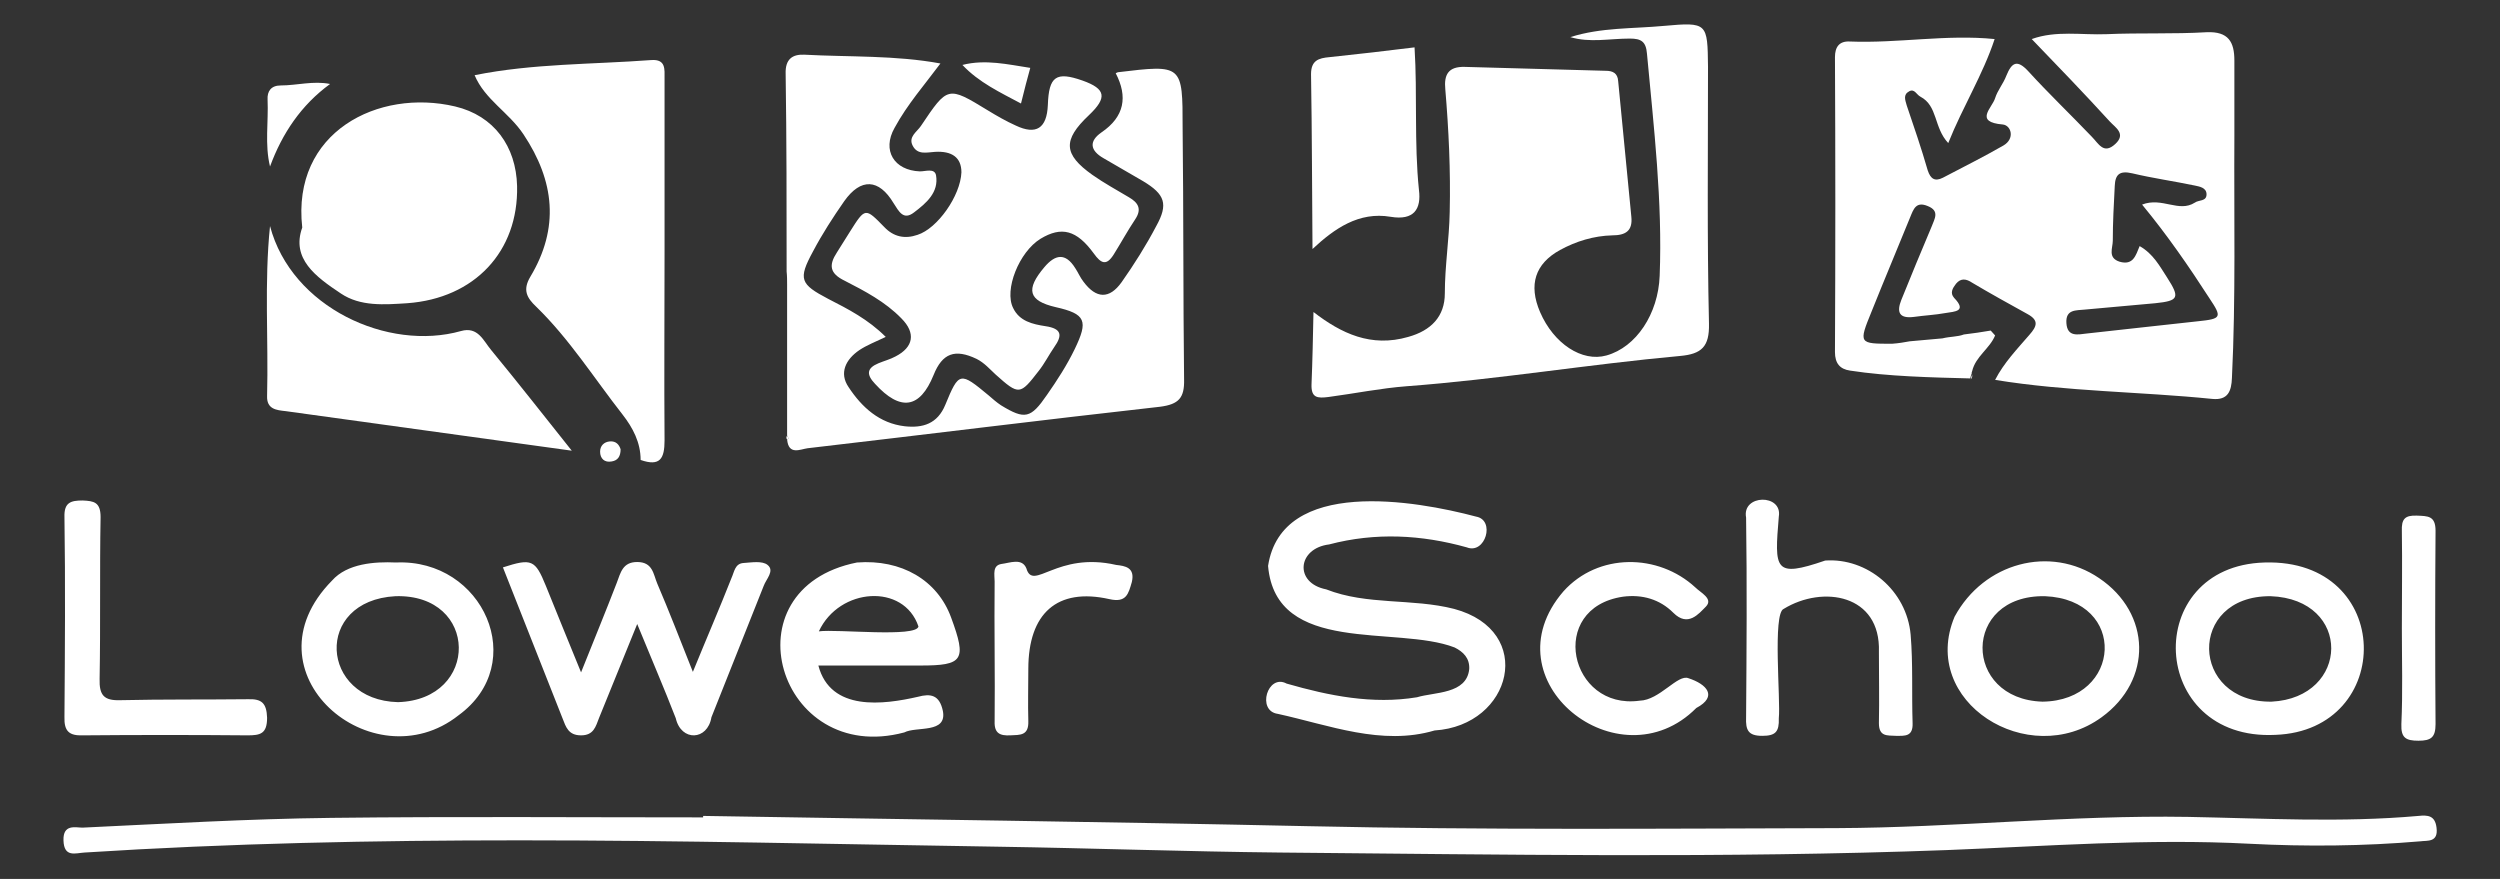
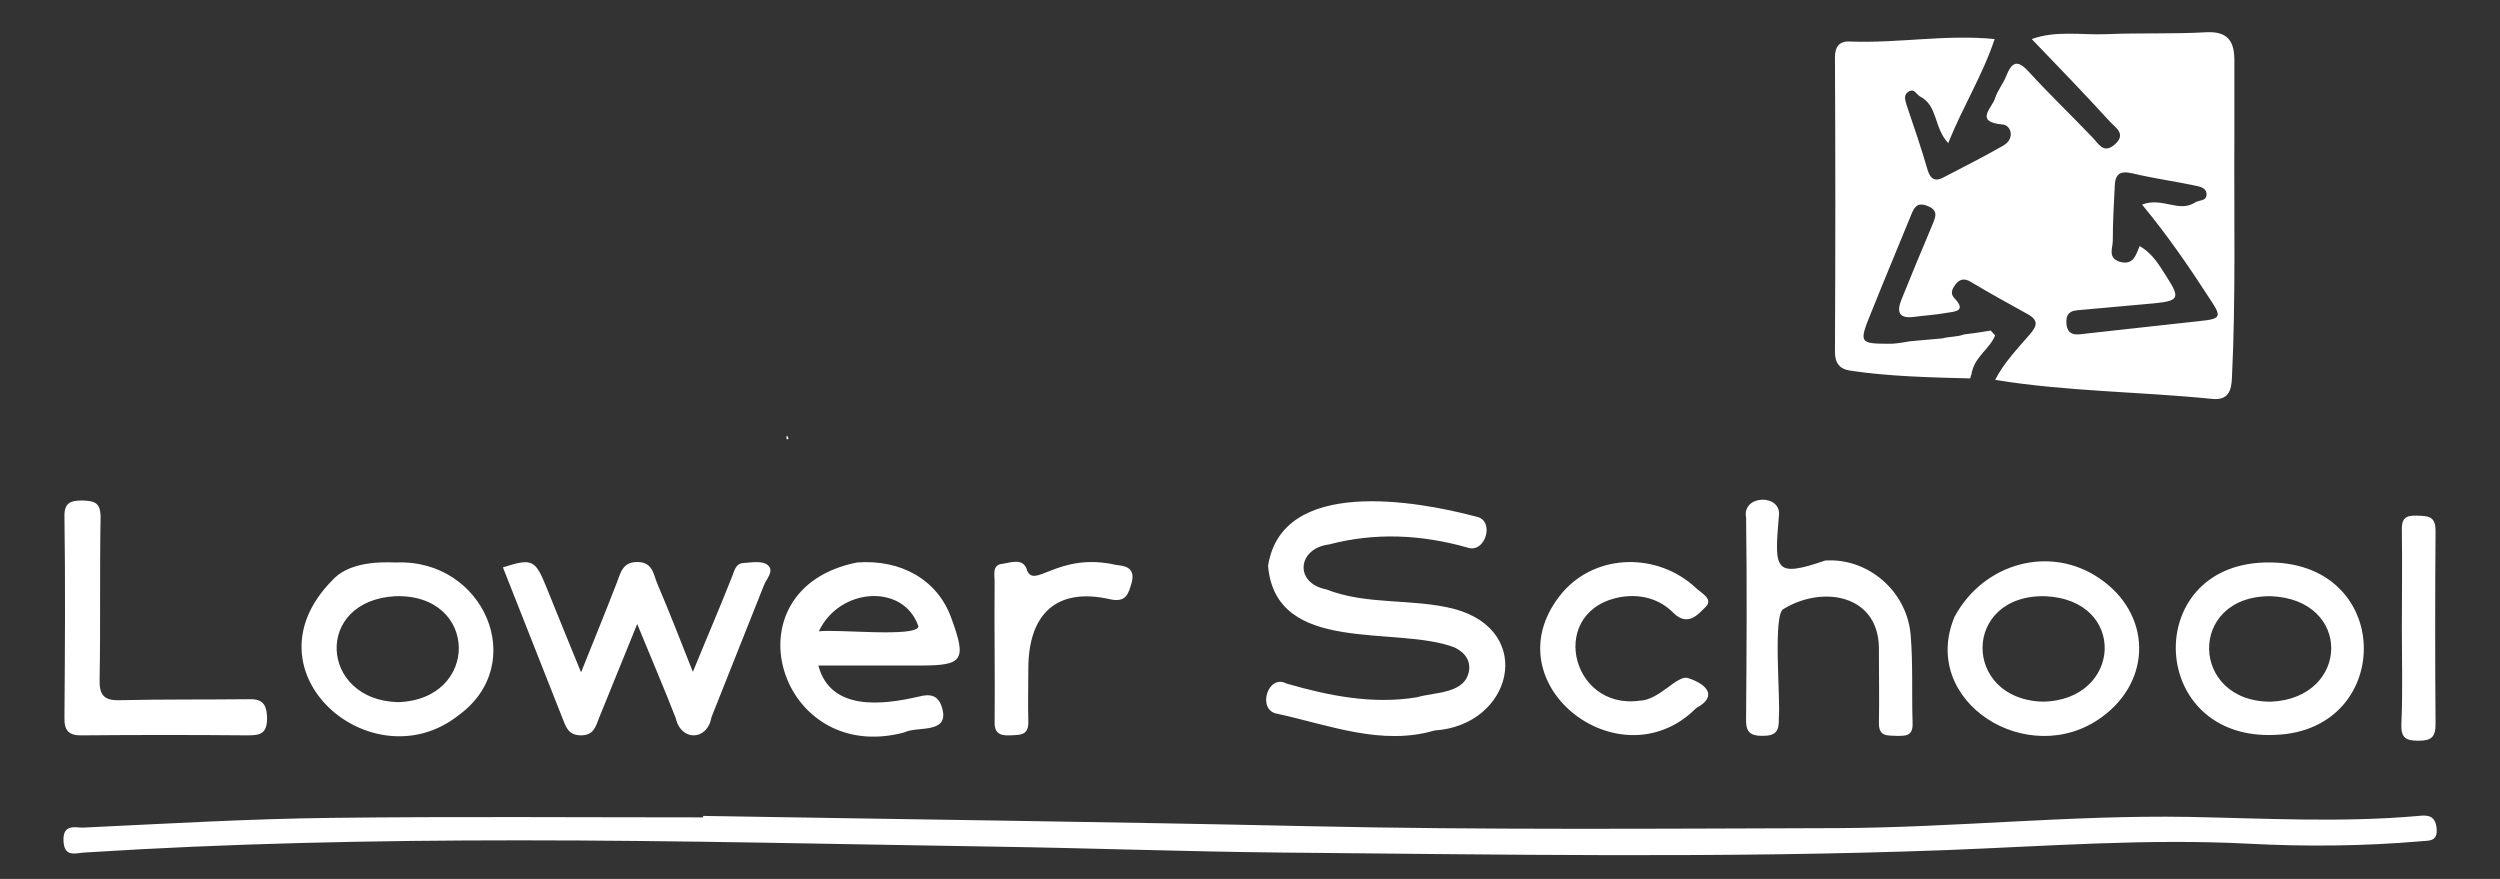
<svg xmlns="http://www.w3.org/2000/svg" version="1.1" id="Capa_1" x="0px" y="0px" viewBox="0 0 512 180" style="enable-background:new 0 0 512 180;" xml:space="preserve">
  <rect x="0" y="0" width="512" height="180" fill="#333333" stroke="none" />
  <style type="text/css">
	.st0{fill:#FFFFFF;}
</style>
  <g>
-     <path class="st0" d="M403.9,76.7c-0.1,0.3-0.2,0.5-0.3,1C404,77.3,403.9,77,403.9,76.7" />
+     <path class="st0" d="M403.9,76.7C404,77.3,403.9,77,403.9,76.7" />
    <path class="st0" d="M457.6,27.8c0-5.1,0-10.2,0-15.4c0-3.8-1.2-6-5.7-5.8c-6.8,0.4-13.7,0.1-20.5,0.4c-5.1,0.2-10.3-0.8-15.3,1   c5.4,5.6,10.8,11.2,16,16.9c1.1,1.2,3.4,2.5,1.1,4.6c-2.4,2.2-3.4-0.1-4.8-1.5c-4.3-4.5-8.8-8.8-13-13.4c-2.3-2.5-3.4-1.8-4.5,0.9   c-0.6,1.6-1.8,3-2.3,4.6c-0.6,2-4.4,4.9,1.6,5.4c1.7,0.2,2.5,2.9,0.1,4.3c-4,2.3-8.2,4.4-12.4,6.6c-1.6,0.8-2.5,0.3-3.1-1.5   c-1.3-4.5-2.8-8.9-4.3-13.3c-0.3-1.1-0.8-2.2,0.5-2.9c1.1-0.6,1.5,0.7,2.3,1.1c3.6,1.9,2.7,6.3,5.7,9.5c3-7.5,7.1-14,9.5-21.3   c-9.9-1-19.8,0.9-29.7,0.5c-2.1-0.1-3,1.1-3,3.2c0.1,20.1,0.1,40.3,0,60.4c0,2.3,1,3.5,3.1,3.8c7.8,1.2,16.7,1.4,24.6,1.6   c0.1-0.5,0.2-0.7,0.3-1c0-0.2,0-0.3,0.1-0.5c0.7-3,3.6-4.6,4.7-7.3l-0.9-1c-1.8,0.3-3.7,0.6-5.5,0.8c-1.3,0.5-2.8,0.4-4.4,0.8   c-2.3,0.2-4.5,0.4-6.7,0.6h0c-1.1,0.2-2.2,0.4-3.6,0.5c-6.8,0-6.9,0-4.2-6.6c2.6-6.5,5.3-12.9,7.9-19.3c0.7-1.7,1.2-3.3,3.6-2.3   c2.5,1,1.4,2.6,0.8,4.2c-2.1,5-4.2,10-6.2,15c-1,2.5-0.5,3.9,2.6,3.5c2.1-0.3,4.3-0.4,6.5-0.8c1.8-0.3,4.4-0.3,1.7-3.1   c-0.9-1-0.3-2,0.4-2.9c1-1.2,2.1-1,3.3-0.2c3.7,2.2,7.5,4.3,11.3,6.4c2.4,1.3,2,2.5,0.4,4.3c-2.5,2.9-5.2,5.7-7,9.2   c14.7,2.4,29.7,2.4,44.5,3.9c3.2,0.3,3.9-1.6,4-4.3C457.9,61,457.5,44.4,457.6,27.8 M450.1,65.8c-7.6,0.8-15.2,1.7-22.7,2.5   c-1.8,0.2-4,0.8-4.2-2.1c-0.2-2.9,2-2.6,3.8-2.8c4.8-0.4,9.6-0.9,14.4-1.3c4.8-0.5,5.1-1.1,2.4-5.3c-1.5-2.3-2.8-4.8-5.6-6.4   c-0.8,1.9-1.3,4-4.1,3.2c-2.5-0.8-1.4-2.8-1.4-4.3c0-3.7,0.2-7.4,0.4-11.2c0.1-2.4,1-3.2,3.6-2.6c4.2,1,8.5,1.6,12.8,2.5   c0.9,0.2,2.4,0.4,2.4,1.8c0,1.5-1.6,1.1-2.4,1.7c-3.3,2.1-6.7-1.2-10.8,0.4c5.2,6.3,9.6,12.7,13.8,19.2   C455.1,65,455,65.3,450.1,65.8" />
    <path class="st0" d="M144,167.1c41.3,0.7,82.6,1.2,123.8,2.1c36.1,0.8,72.3,0.5,108.4,0.4c24-0.1,47.9-2.7,71.9-2.3   c15.7,0.3,31.5,1.2,47.2-0.2c1.9-0.2,3.4-0.1,3.7,2.4c0.4,3.1-1.9,2.6-3.3,2.8c-11.7,1-23.4,1.1-35,0.5   c-20.8-1.1-41.4,0.5-62.1,1.3c-45.5,1.7-91,0.9-136.5,0.5c-19.3-0.2-38.6-0.9-57.9-1.2c-32.6-0.5-65.1-1.3-97.7-1.3   c-29.7,0-59.5,0.6-89.2,2.5c-1.8,0.1-4.2,1.1-4.3-2.5c-0.1-3.4,2.5-2.6,3.9-2.6c17-0.8,33.9-1.8,50.9-2c25.4-0.3,50.8-0.1,76.2-0.1   C144,167.2,144,167.1,144,167.1 M297.8,124.7c-8.6-2.2-17.8-0.7-26.2-4c-6.6-1.3-5.9-8.4,0.6-9.2c9.5-2.5,18.9-2,28.2,0.6   c3.8,1.5,5.9-5.6,1.9-6.3c-12.4-3.3-39.8-8.1-42.6,10.1c1.6,18.4,26.3,12.1,38.2,16.7c1.8,0.9,3.1,2.2,3,4.4   c-0.5,5.2-7.1,4.7-10.7,5.8c-9.1,1.5-18-0.3-26.7-2.8c-3.9-2.1-6.2,5.6-1.8,6.2c10.5,2.3,21.3,6.6,32.1,3.4   C309.7,148.6,314.6,129.2,297.8,124.7 M157.2,115.7c-1.1-0.9-3.3-0.5-4.9-0.4c-1.8,0.1-1.9,1.8-2.5,3.1c-2.4,6.1-5,12.1-7.9,19.2   c-2.7-6.8-4.9-12.5-7.3-18.1c-0.8-1.9-0.9-4.4-4.1-4.4c-3,0-3.4,2.2-4.2,4.3c-2.2,5.7-4.5,11.3-7.3,18.3c-2.8-6.8-5-12.3-7.2-17.7   c-2.2-5.4-2.9-5.7-8.8-3.8c4.1,10.3,8.1,20.6,12.2,30.9c0.7,1.8,1.2,3.5,3.8,3.5c2.6,0,3-1.8,3.7-3.6c2.5-6.1,4.9-12.1,7.8-19.2   c2.9,7.1,5.5,13.1,7.9,19.3c1.1,4.8,6.5,4.6,7.3-0.2c3.6-9,7.1-17.9,10.7-26.9C156.9,118.6,158.7,116.9,157.2,115.7 M194.8,126.5   c3.2,8.7,2.5,9.8-6.3,9.8h-20.9c2.5,9.5,13.4,8,20.4,6.4c2.6-0.7,4.4-0.4,5.1,2.9c0.9,4.7-5.4,3.1-7.9,4.4   c-25.8,6.9-36.7-29.4-9.7-34.8C184.6,114.5,192,118.8,194.8,126.5 M188.1,128.3c-3-8.9-16.2-8-20.4,1   C171.4,128.8,187.7,130.6,188.1,128.3 M466,150.5c-26.1,1.3-27.5-34.6-2.2-35.3C490.4,114.4,490.6,149.6,466,150.5 M465,122.1   c-17.1-0.1-16.5,21.8,0.2,21.6C481.3,142.9,481.8,122.7,465,122.1 M93.9,146.5c-17.6,13.9-44.4-8.8-25.9-27.6   c3.1-3.5,8.7-3.9,13.1-3.7C99,114.4,108.5,135.9,93.9,146.5 M81,122.1c-16.8,0.9-15.5,21.3,0.5,21.7   C98.3,143.3,98.1,121.6,81,122.1 M391.3,130c-0.8-9.1-8.9-15.8-17.5-15.2c-10.5,3.6-10.4,1.9-9.5-9c0.8-4.7-7.6-4.6-6.7,0.2   c0.2,13.6,0.1,27.3,0,40.9c-0.1,2.6,0.4,3.8,3.3,3.8c2.7,0,3.5-0.8,3.4-3.6c0.4-3.7-1.3-21.5,1-22.4c8-4.9,19.9-3,19.5,8.8   c0,4.9,0.1,9.7,0,14.6c0,2.8,1.7,2.5,3.5,2.6c1.8,0,3.5,0.2,3.4-2.6C391.5,142,391.8,135.9,391.3,130 M430.4,146.9   c-15,10.9-37.4-3.2-30.1-20.6c6-11.1,19.6-14.7,29.6-7.9C440.6,125.6,440.9,139.3,430.4,146.9 M418.8,122.1   c-17-0.3-16.9,21.1-0.5,21.6C434.6,143.5,435.8,122.8,418.8,122.1 M50.8,143.2c-8.7,0.1-17.5,0-26.2,0.2c-3.3,0.1-4.3-1-4.2-4.4   c0.2-11,0-22.1,0.2-33.1c0-3.1-1.4-3.3-3.7-3.4c-2.4,0-3.8,0.4-3.7,3.4c0.2,13.6,0.1,27.2,0,40.9c-0.1,3,1,3.9,3.8,3.8   c11.2-0.1,22.4-0.1,33.7,0c2.6,0,4-0.3,4-3.6C54.6,144,53.6,143.1,50.8,143.2 M332.4,122.2c3.9-0.5,7.5,0.5,10.3,3.3   c3,3,5.2,0.2,6.7-1.3c1.5-1.6-1.1-2.8-2.2-3.9c-7.6-7-19.9-7.1-27,0.8c-15.8,18.3,11.4,39.8,27.2,23.9c4.5-2.4,2.1-4.9-1.6-6.1   c-2.2-0.9-5.9,4.5-10,4.6C321.4,145.5,316.8,124.5,332.4,122.2 M228.6,115.7c-12.2-2.8-17,5.5-18.4,0.7c-0.9-2.2-3.4-1.1-5.1-0.9   c-1.9,0.3-1.4,2.2-1.4,3.6c-0.1,9.5,0.1,19.1,0,28.6c-0.1,2.5,1.1,3,3.2,2.9c2-0.1,3.8,0.1,3.7-2.9c-0.1-3.6,0-7.1,0-10.7   c0-11.4,5.9-16.7,16.6-14.3c3.5,0.8,3.9-1.1,4.6-3.5C232.5,116.2,230.4,115.9,228.6,115.7 M491.9,128.7c0,6.5,0.2,13-0.1,19.6   c-0.1,2.8,0.9,3.4,3.5,3.4c2.6,0,3.5-0.7,3.5-3.4c-0.1-13.2-0.1-26.4,0-39.6c0-3.1-1.6-3-3.8-3.1c-2.5-0.1-3.2,0.7-3.1,3.2   C492,115.4,491.9,122,491.9,128.7L491.9,128.7z" />
-     <path class="st0" d="M321.6,7.6c6.3-2,12.8-1.7,19.2-2.3c8.9-0.8,8.9-0.6,9,8.4c0,17.5-0.2,35.1,0.2,52.6c0.1,4.7-1.5,6.2-5.9,6.6   c-18.7,1.7-37.3,4.8-56,6.2c-5.3,0.4-10.7,1.5-16,2.2c-2.3,0.3-3.6,0.2-3.5-2.6c0.2-4.9,0.3-9.9,0.4-14.8   c5.7,4.4,11.8,7.3,19.4,5.1c4.7-1.3,7.5-4.2,7.5-8.9c0-5.6,0.9-11.1,1-16.7c0.2-8.4-0.2-16.8-0.9-25.1c-0.3-3,0.6-4.7,4-4.6   c9.6,0.3,19.3,0.5,28.9,0.8c1.4,0,2.4,0.5,2.5,2.1c0.9,9.3,1.8,18.5,2.7,27.8c0.3,2.9-1.2,3.8-3.9,3.8c-3.8,0.1-7.4,1.2-10.7,3   c-5.1,2.8-6.5,7.1-4.1,12.7c2.8,6.5,8.6,10.3,13.6,8.9c6.1-1.7,10.6-8.5,10.9-16.3c0.6-15.2-1.2-30.4-2.6-45.5   c-0.2-2.5-1.2-3.1-3.5-3.1C329.6,7.9,325.6,8.8,321.6,7.6 M272.3,11.7c-2.3,0.2-3.8,0.7-3.8,3.5c0.2,11.9,0.2,23.9,0.3,35.8   c4.5-4.2,9.5-7.7,16-6.6c4.8,0.8,6.3-1.6,5.8-5.5c-1-9.7-0.3-19.5-0.9-29.2C284,10.4,278.1,11.1,272.3,11.7" />
    <path class="st0" d="M161.2,89.2c0.1,0.2,0.2,0.4,0.3,0.6c0,0-0.2,0.2-0.3,0.2C161,89.8,161,89.5,161.2,89.2" />
-     <path class="st0" d="M97.2,15.4c11.9-2.4,24.1-2.2,36.2-3.1c3-0.2,2.7,1.9,2.7,3.8c0,11.8,0,23.6,0,35.4c0,12.9-0.1,25.8,0,38.7   c0,3.7-0.9,5.4-4.9,4c0-3.6-1.6-6.6-3.7-9.3c-5.8-7.4-10.9-15.5-17.7-22.1c-1.9-1.8-2.8-3.4-1.2-6.1c6-10,5-19.6-1.4-29.2   C104.2,23,99.3,20.4,97.2,15.4 M54.7,81.1c-0.1,2.7,1.9,2.9,3.8,3.1c19.5,2.7,39.1,5.4,58.6,8.1c-5.5-6.9-10.9-13.8-16.5-20.6   c-1.6-1.9-2.7-4.9-6.2-3.9C79.5,72,59.7,63,55.3,46.3C54.1,57.9,55,69.5,54.7,81.1 M57.5,17.5c-2,0-2.8,1.2-2.7,2.9   c0.2,4.6-0.6,9.2,0.5,13.7c2.5-6.8,6.4-12.6,12.3-16.9C64.2,16.5,60.8,17.5,57.5,17.5 M69.8,60.1c4,2.7,8.9,2.3,13.6,2   c13.8-1,22.8-10.6,22.5-24c-0.2-8.1-4.7-14.4-12.7-16.3C77.5,18.1,59.7,27,61.9,46.6C59.6,53,64.7,56.7,69.8,60.1 M124.9,90.4   c-1.2,0.1-2,0.9-2,2.1c0,1.4,0.9,2.3,2.4,2c1.2-0.2,1.8-1,1.8-2.5C126.8,91.1,126.2,90.3,124.9,90.4" />
-     <path class="st0" d="M242.5,77.7c0.1,3.8-1.1,5.1-4.9,5.6c-24.1,2.7-48.1,5.7-72.2,8.5c-1.5,0.2-3.9,1.5-4.2-1.8   c0.1-0.1,0.3-0.2,0.3-0.2c-0.1-0.2-0.2-0.4-0.3-0.6c0-10.3,0-20.6,0-30.9c0-0.9,0-1.8-0.1-2.7c0-13.5,0-27-0.2-40.5   c-0.1-3,1.4-4,3.8-3.9c9.3,0.5,18.7,0.1,27.9,1.8c-3.2,4.3-6.8,8.4-9.4,13.2c-2.6,4.6-0.1,8.7,5.2,8.9c1.2,0,3-0.7,3.3,0.8   c0.6,3.5-2,5.7-4.5,7.6c-2.2,1.7-3.1-0.2-4.2-1.9c-3-5-6.7-5.2-10.1-0.4c-2.3,3.3-4.5,6.7-6.4,10.3c-3.1,5.7-2.6,6.7,3.1,9.7   c4.1,2.1,8.2,4.2,11.8,7.8c-2.1,1-3.9,1.7-5.4,2.7c-2.8,1.9-4.2,4.7-2.2,7.6c2.7,4.1,6.3,7.4,11.5,8c3.7,0.4,6.7-0.5,8.3-4.4   c2.8-6.8,3-6.8,8.9-1.9c0.8,0.7,1.6,1.4,2.5,2c4.9,3,6.1,2.7,9.4-2.1c2.1-3,4.1-6.1,5.7-9.4c2.8-5.8,2.3-7.2-3.9-8.6   c-5.6-1.3-6.2-3.6-2.3-8.2c2.2-2.6,4.3-3,6.3,0.2c0.6,0.9,1,1.9,1.7,2.8c2.6,3.5,5.3,3.6,7.8,0.1c2.6-3.7,5-7.5,7.1-11.5   c2.5-4.5,1.8-6.5-2.7-9.2c-2.7-1.6-5.4-3.1-8.1-4.7c-2.8-1.6-3-3.5-0.4-5.3c4.7-3.2,5.4-7.3,2.9-12.1c0.1-0.1,0.3-0.1,0.4-0.2   c13.3-1.6,13.3-1.6,13.3,11.4C242.4,43.3,242.3,60.5,242.5,77.7 M197.1,13.3c3.4,3.6,7.7,5.6,12,7.9c0.7-2.9,1.3-5.1,1.9-7.3   C206.4,13.2,201.8,12.1,197.1,13.3 M187.9,48.1c-2.6,0.9-4.9,0.4-6.8-1.6c-3.9-4-3.9-4-7,0.9c-0.9,1.4-1.8,2.9-2.7,4.3   c-1.7,2.6-1.5,4.3,1.6,5.8c4.1,2.1,8.3,4.3,11.6,7.7c3,3,2.5,5.9-1.2,7.8c-1.1,0.6-2.3,0.9-3.5,1.4c-2.4,1-2.5,2.3-0.7,4.2   c5.2,5.7,9.2,5.1,12-1.8c1.8-4.5,4.4-5.4,8.8-3.3c1.6,0.8,2.7,2.1,3.9,3.2c4.8,4.3,5,4.2,8.8-0.7c1.2-1.5,2.1-3.3,3.2-4.9   c1.7-2.4,1.6-3.8-1.8-4.3c-2.6-0.4-5.3-1-6.6-3.7c-1.9-3.7,1.2-11.5,5.6-14.2c4.3-2.6,7.4-1.8,10.9,3c1.5,2.1,2.6,2.6,4.1,0.2   c1.5-2.4,2.8-4.8,4.4-7.2c1.4-2.1,0.6-3.4-1.3-4.5c-2.5-1.5-5.1-2.9-7.5-4.6c-5.9-4.2-6.1-7.1-0.7-12.2c3.8-3.6,3.5-5.4-1.3-7.1   c-5.4-1.9-6.9-0.9-7.1,5c-0.2,4.8-2.4,6.2-6.6,4.2c-2-0.9-3.9-2-5.7-3.1c-8.2-5-8.2-5-13.7,3.2c-0.8,1.2-2.6,2.2-1.7,4   c1,2,2.9,1.4,4.6,1.3c3.4-0.2,5.4,1.1,5.4,4.2C196.7,40.1,192,46.8,187.9,48.1" />
  </g>
</svg>